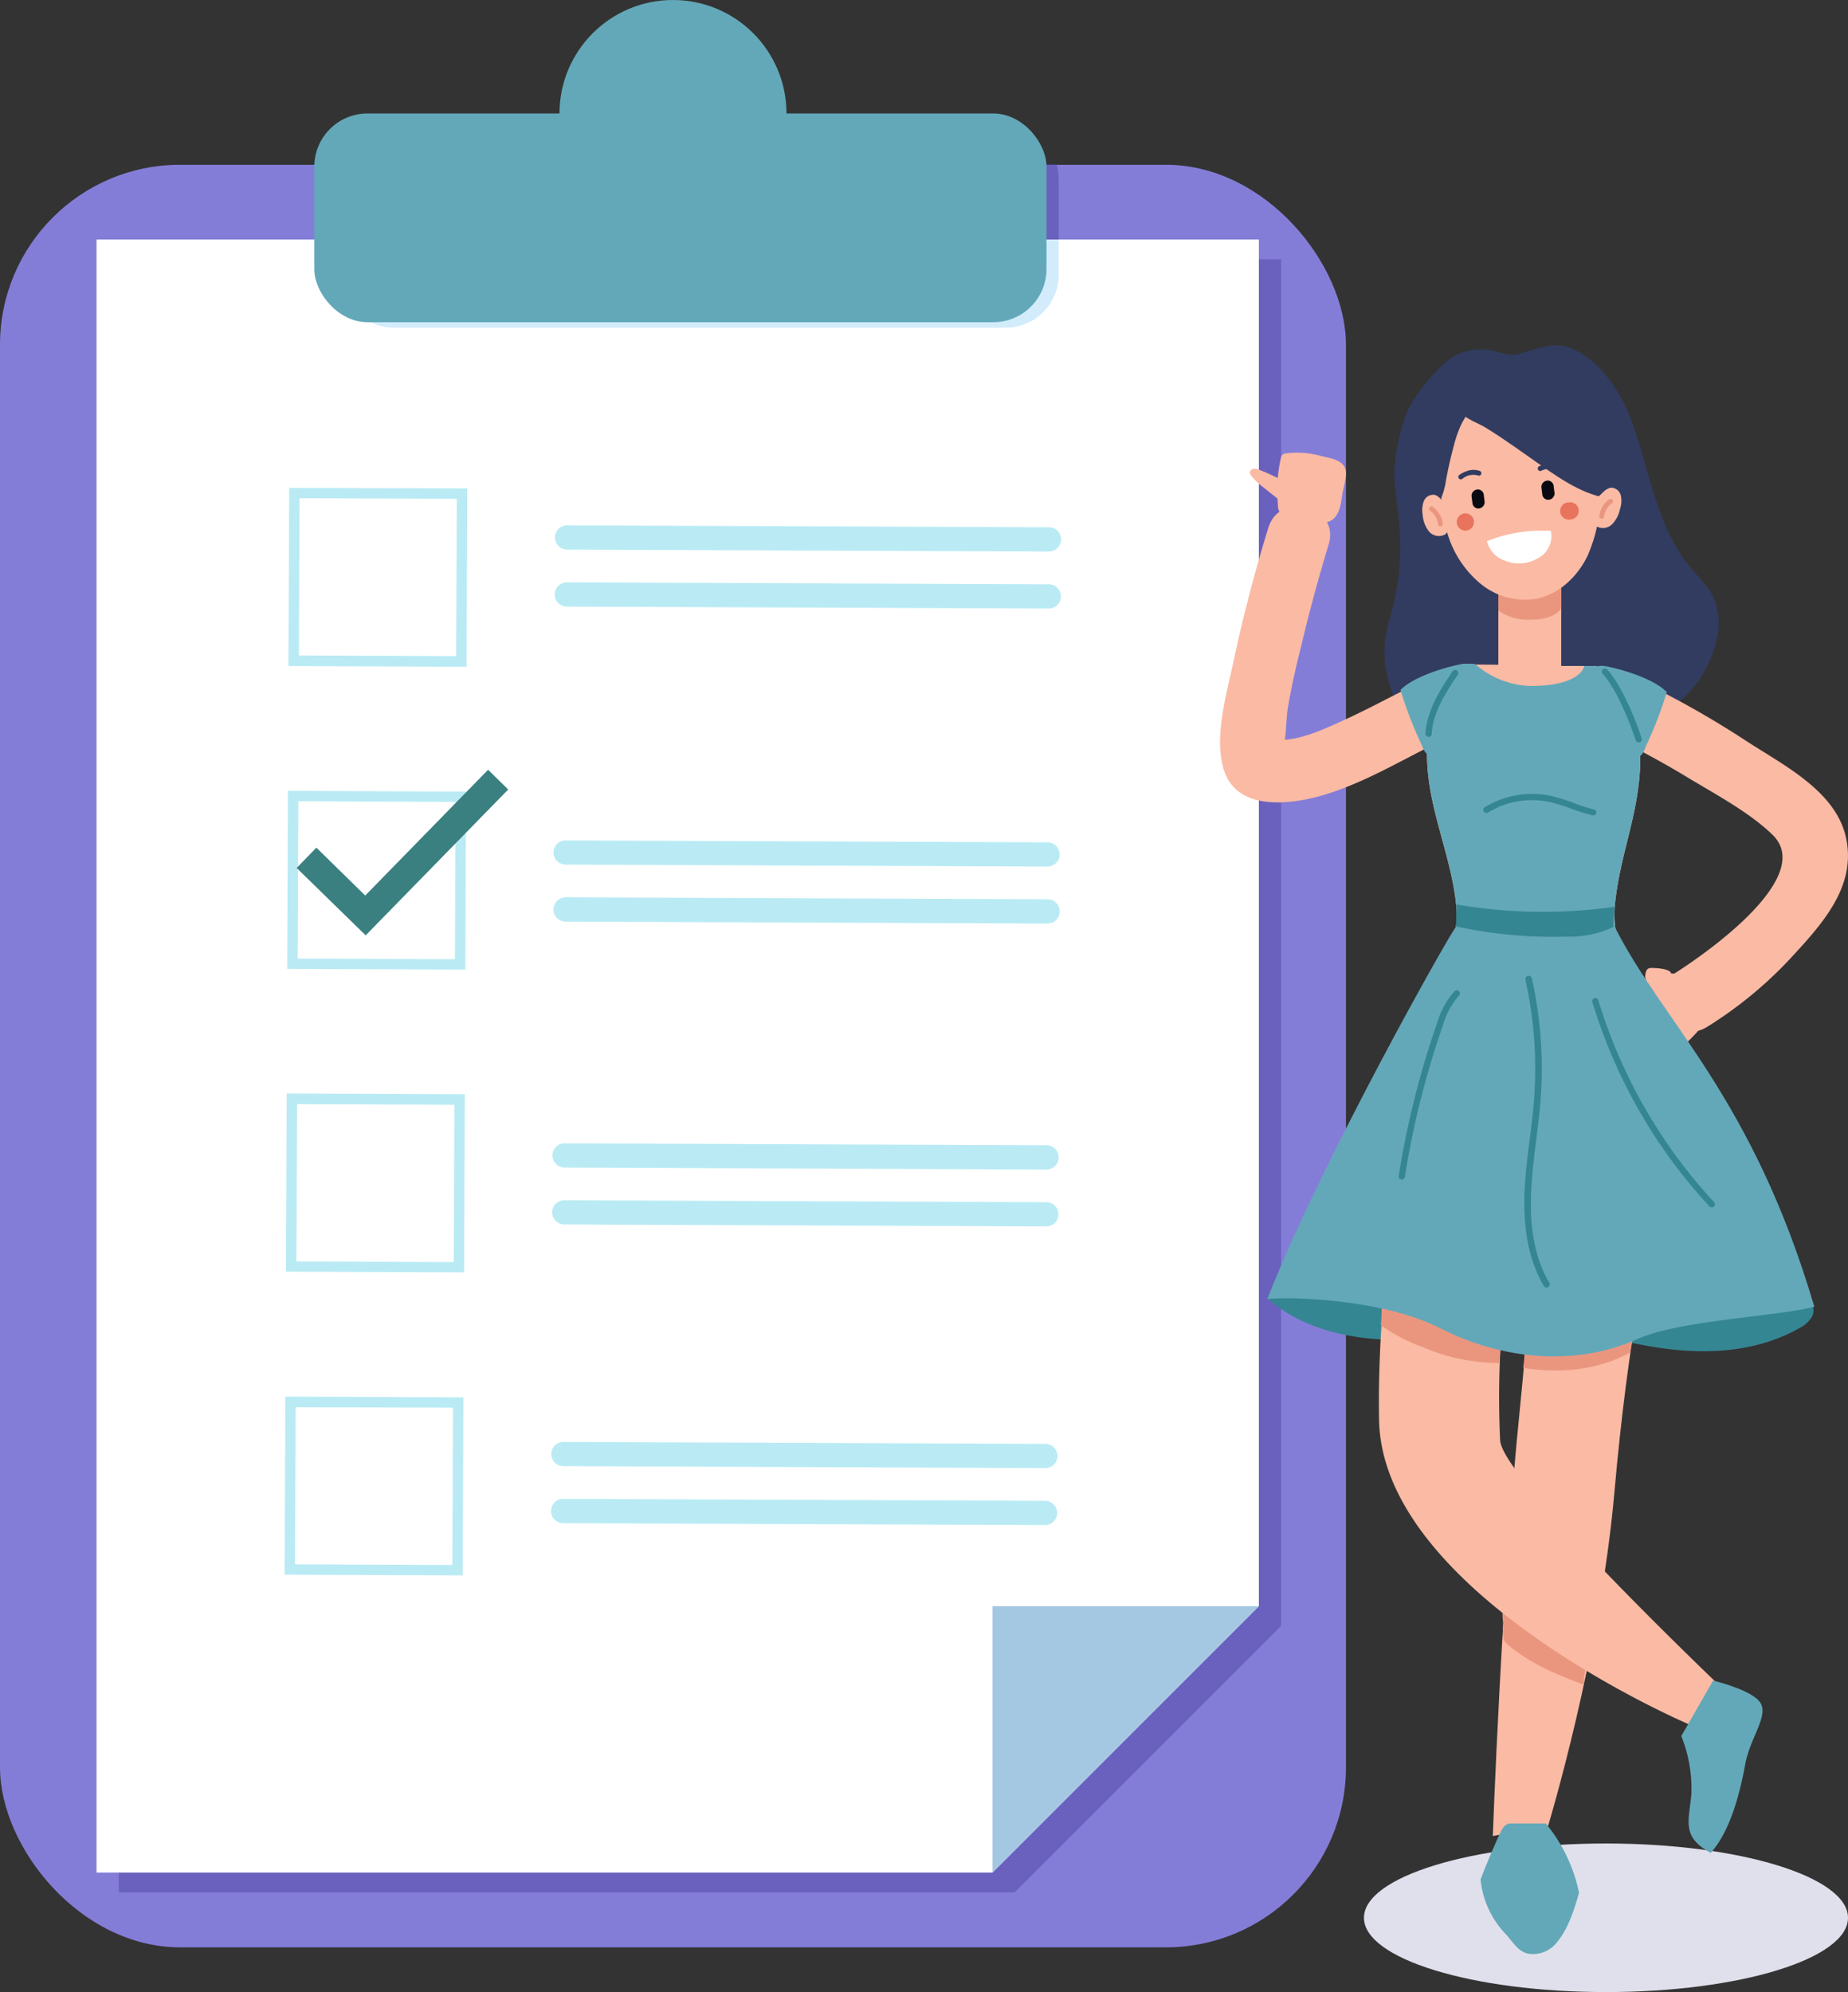
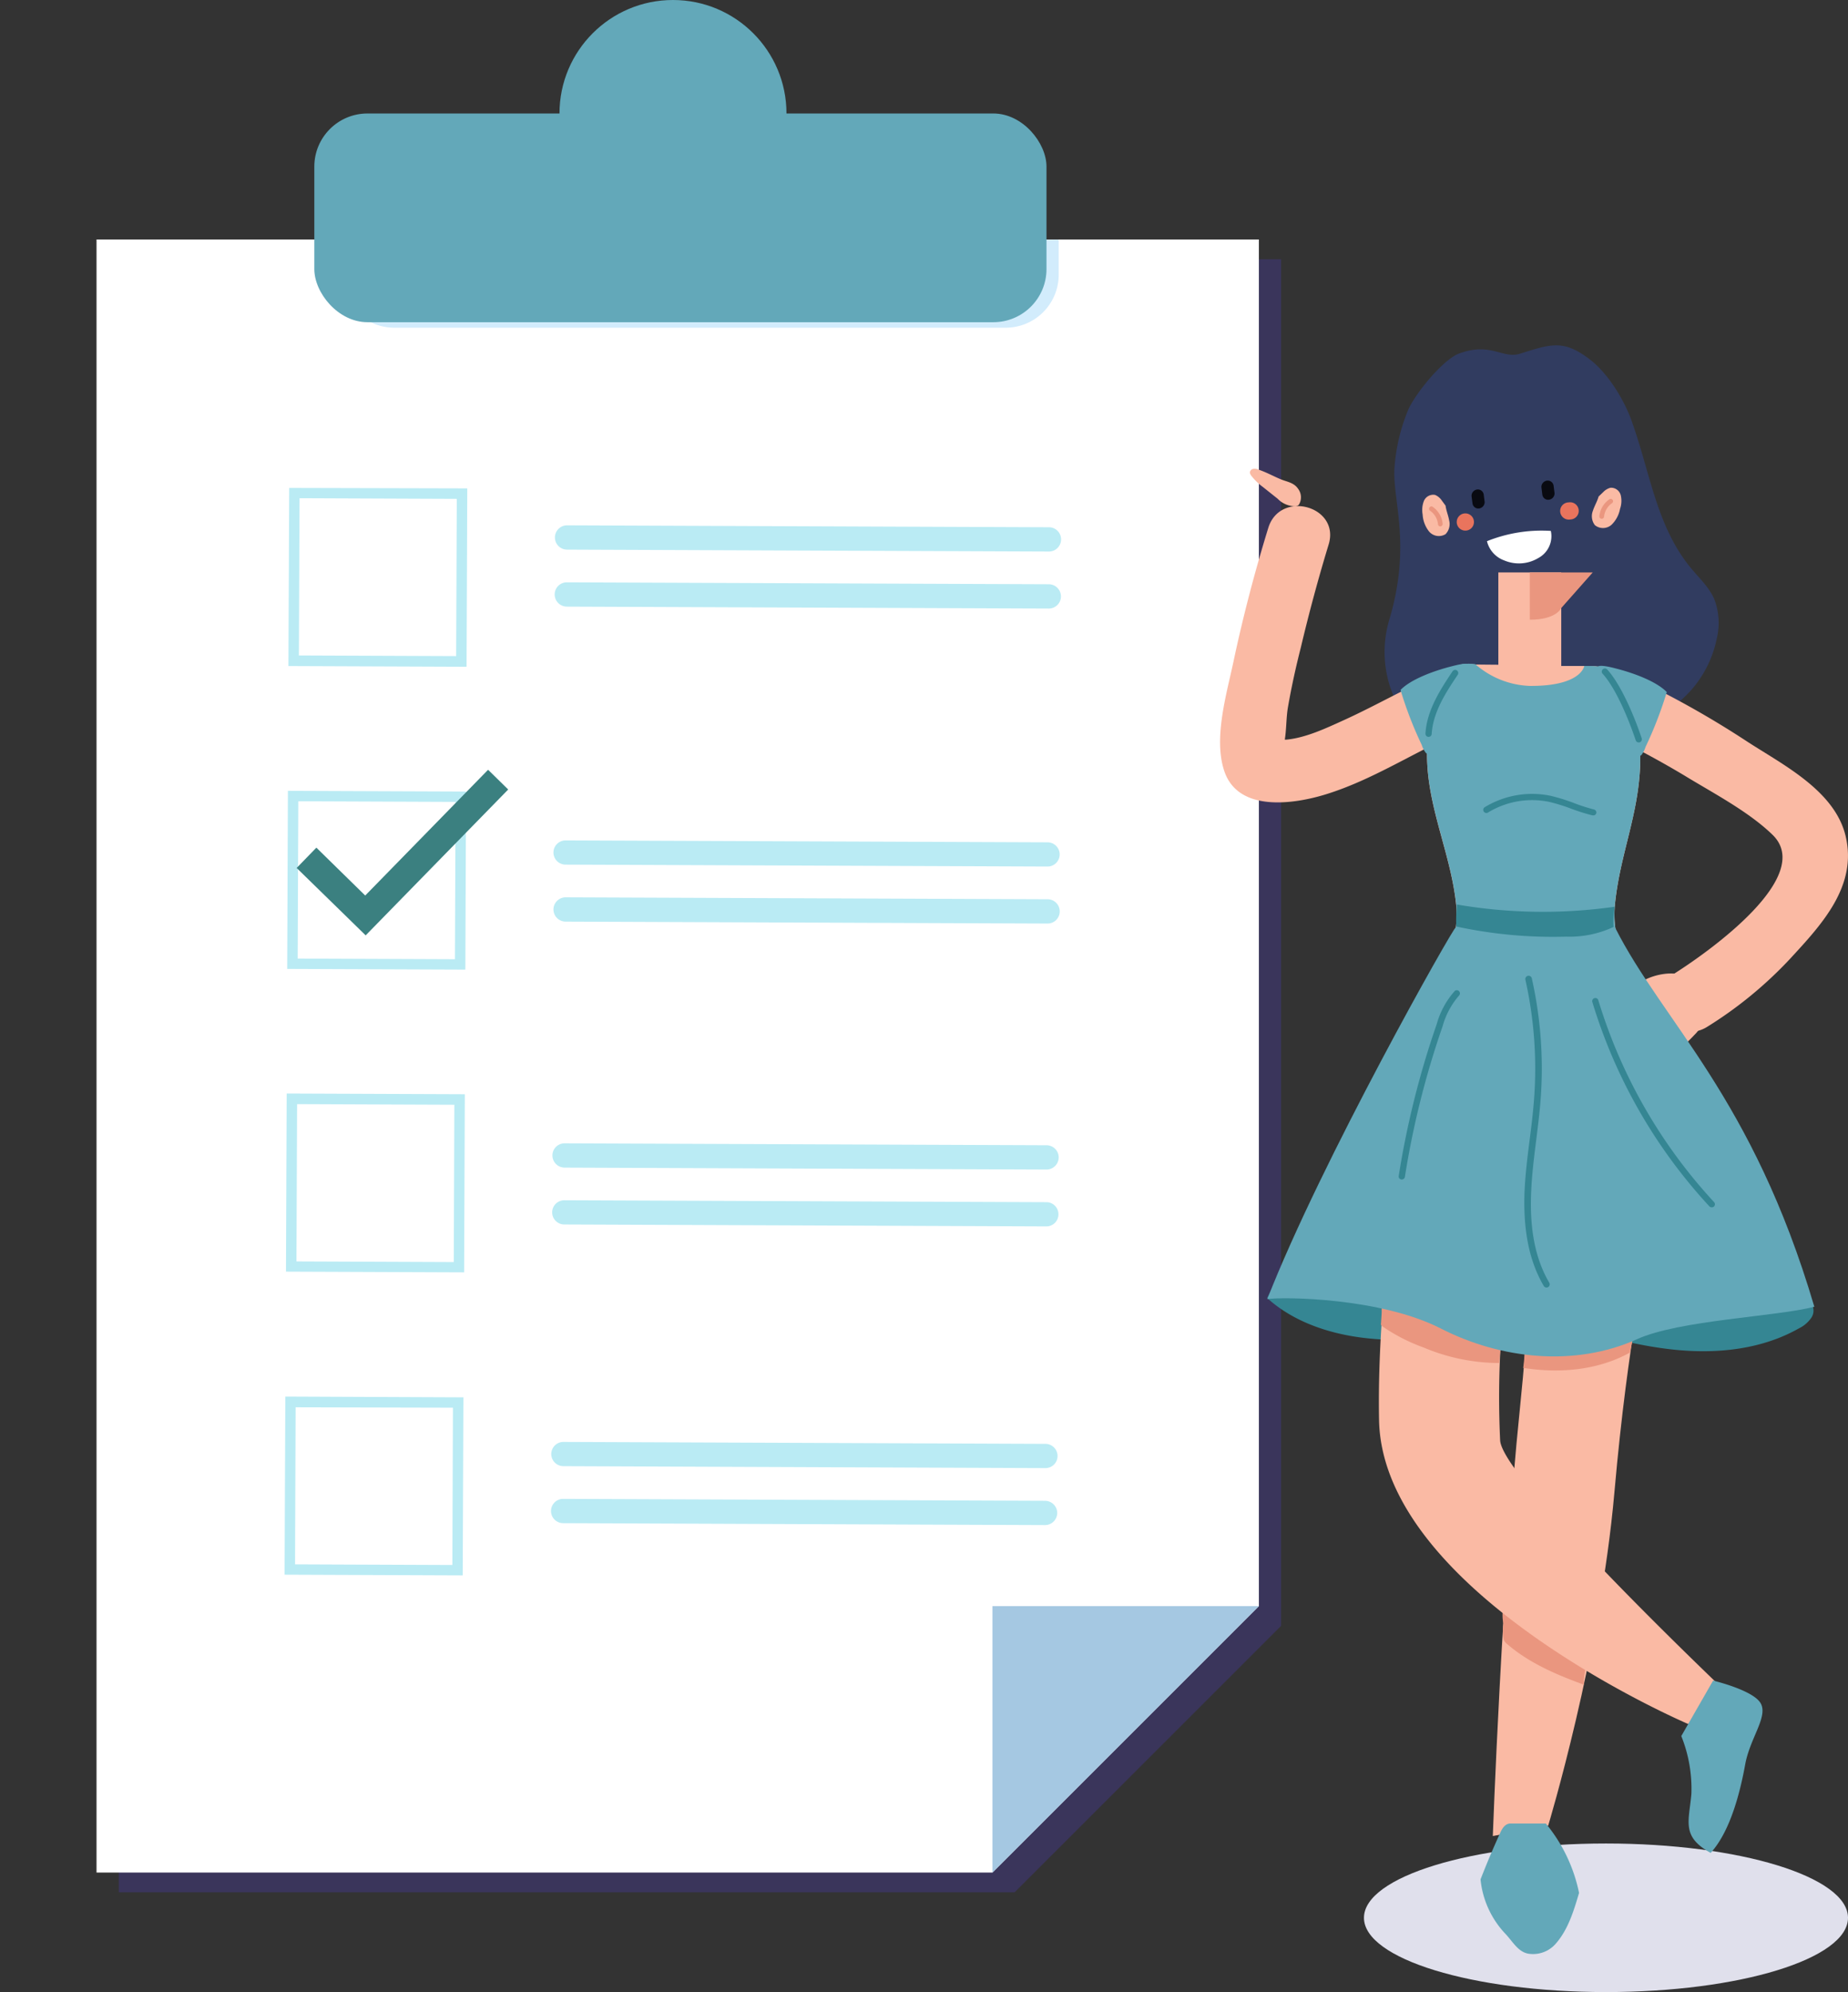
<svg xmlns="http://www.w3.org/2000/svg" viewBox="0 0 287.56 310">
  <rect x="0" y="0" width="287.56" height="310" fill="#333333" stroke="none" />
  <defs>
    <style>.cls-1{isolation:isolate;}.cls-2{fill:#847dd8;}.cls-3,.cls-4{fill:#443896;opacity:0.4;mix-blend-mode:multiply;}.cls-14,.cls-15,.cls-16,.cls-17,.cls-4,.cls-8{fill-rule:evenodd;}.cls-5{fill:#63a8b9;}.cls-6{fill:#fff;}.cls-7{fill:#a5c8e2;}.cls-8{fill:#d2ecfc;}.cls-9{fill:#e0e0ec;}.cls-10{fill:#358693;}.cls-11,.cls-16{fill:#313c60;}.cls-12{fill:#fabaa4;}.cls-13,.cls-14{fill:#ea967f;}.cls-15{fill:#e9745d;}.cls-17{fill:#090a11;}.cls-18{fill:#baebf4;}.cls-19{fill:#3b8080;}</style>
  </defs>
  <g class="cls-1">
    <g id="start">
-       <rect class="cls-2" y="25.64" width="209.44" height="277.4" rx="28.02" />
      <polygon class="cls-3" points="157.88 294.48 18.48 294.48 18.48 40.34 199.35 40.34 199.35 253.01 157.88 294.48" />
-       <path class="cls-4" d="M156.48,51.25H61.35A8.26,8.26,0,0,1,53.08,43V27.68c0-4.56,111.37-2.19,111.37-2.19a15.26,15.26,0,0,1,.29,2.19V43A8.26,8.26,0,0,1,156.48,51.25Z" />
      <circle class="cls-5" cx="104.72" cy="17.66" r="17.66" />
      <polygon class="cls-6" points="154.43 291.4 15.02 291.4 15.02 37.27 195.89 37.27 195.89 249.94 154.43 291.4" />
      <polygon class="cls-7" points="195.89 249.94 154.43 249.94 154.43 291.4 195.89 249.94" />
      <path class="cls-8" d="M164.74,37.27v5.42A8.26,8.26,0,0,1,156.48,51H61.35a8.28,8.28,0,0,1-8.23-7.43c0-.27,0-5.43,0-5.71" />
      <rect class="cls-5" x="48.91" y="17.66" width="113.93" height="32.48" rx="8.27" />
      <ellipse class="cls-9" cx="249.9" cy="298.44" rx="37.66" ry="11.56" />
      <path class="cls-10" d="M197.18,202c4,3.63,9.42,5.49,14.8,6.17s10.84.26,16.26-.16c.48,0,1.15-.42.87-.82l1.14.73c.85-1.2,2.62-1.07,4.08-1.29,1.62-.25,3.14-1.07,4.78-1.17a10.83,10.83,0,0,1,3.5.57c6.15,1.73,12.34,3.53,18.71,4.08s13-.22,18.58-3.38a5,5,0,0,0,1.91-1.6,2,2,0,0,0,0-2.35,3,3,0,0,0-1.06-.67c-2.45-1.11-4.93-2.19-7.47-3.08a81.94,81.94,0,0,0-18.5-3.78,173.07,173.07,0,0,0-44.61,1,38.87,38.87,0,0,0-11.73,3.23" />
      <path class="cls-11" d="M221.15,113.51a15,15,0,0,0,8,4.19A29.34,29.34,0,0,0,235,118a57.85,57.85,0,0,0,8-.55,40.93,40.93,0,0,0,10.11-3.27c3.92-1.77,7.77-4,10.48-7.3a17.33,17.33,0,0,0,3.55-7.51,10.29,10.29,0,0,0-.41-6.19c-.83-1.87-2.4-3.29-3.69-4.87-5.4-6.63-6.28-15-9.24-23.06-1.2-3.24-3.63-7.17-6.37-9.28-4.08-3.14-6-2.48-10.9-.93-2.71.86-4.57-1.88-9.55,0-2.26.88-6.22,5.47-7.75,8.49a28.75,28.75,0,0,0-2.25,9.4c-.27,5.16,2.7,11.9-.85,23.69a17.51,17.51,0,0,0,2.09,14.29C219,112.2,220.08,112.43,221.15,113.51Z" />
      <path class="cls-11" d="M250.92,71.48c-.92-3.51-1.36-7-4-9.49-3.5-3.37-8.78-3.92-13.64-4-1.16,0-2.73,0-3.6.91-.54.56-2.63,2.14-2.7,2.88,0,2,2.42,2.56,4.17,3.73,2.91,2,5.56,4,8.34,6.11,3.54,2.67,7.38,5.44,11.8,5.66C252.51,75.73,251.41,73.35,250.92,71.48Z" />
      <path class="cls-11" d="M226.08,68c-.54,1.78-1,3.57-1.42,5.37a11.34,11.34,0,0,1-1.09,3.3,3.43,3.43,0,0,1-2.79,1.82.58.58,0,0,1-.32-.07.63.63,0,0,1-.18-.48,13.07,13.07,0,0,1,.26-2.41c.36-2.2.53-4.44,1-6.62a14.87,14.87,0,0,1,2.53-6.14,6,6,0,0,1,2-1.79c.58-.29,1.68-.75,2.28-.29,1.24.94-.48,3-.94,3.88A18.38,18.38,0,0,0,226.08,68Z" />
      <rect class="cls-12" x="233.15" y="89.08" width="9.79" height="17.11" />
-       <path class="cls-13" d="M242.94,94.62s-.73,1.82-4.89,1.82a7.86,7.86,0,0,1-4.9-1.44V89.08h9.79Z" />
+       <path class="cls-13" d="M242.94,94.62s-.73,1.82-4.89,1.82V89.08h9.79Z" />
      <path class="cls-12" d="M240,158.09s-.75,34.47-3.52,61.38-4.19,66.25-4.19,66.25l8.62-1.63s8.08-26.65,10.3-51.84,5-34.43,5.94-46c.58-7.22-1.09-28.59-1.09-28.59Z" />
      <path class="cls-14" d="M237,212.86c5.56.89,11.48.41,16.43-2.27a.38.38,0,0,0,.16-.12.58.58,0,0,0,.09-.23l.45-2.14a.31.31,0,0,0-.31-.45,37.45,37.45,0,0,0-13.55,1.07,5.68,5.68,0,0,0-1.38.55,5.5,5.5,0,0,1-.81.47c-.75.29-.82.27-.86,1.08C237.23,211,237.06,212.87,237,212.86Z" />
      <path class="cls-14" d="M234,255.2a2,2,0,0,0,.6.71c3.43,2.93,7.66,4.73,11.9,6.27-.24-1.42.6-2.93.11-4.28a4.36,4.36,0,0,0-1-1.41,24.34,24.34,0,0,0-7.79-6.17c-1.16-.53-3.45-1.13-4,.54a6.94,6.94,0,0,0,.11,1.81A7,7,0,0,0,234,255.2Z" />
      <path class="cls-12" d="M221.47,159.25S214.06,194,214.59,221s48.07,47.27,48.07,47.27l8.35-2.67s-37.25-35.14-37.58-41.46a142.14,142.14,0,0,1,5.49-46.37l-4.76-13Z" />
      <path class="cls-5" d="M261.62,270.16a22,22,0,0,1,1.57,9c-.37,4.29-1.61,6.64,3,9.18,3.11-3.39,4.63-9.67,5.37-13.75s3.51-7.33,2.46-9.44-7.45-3.62-7.45-3.62Z" />
-       <path class="cls-12" d="M225.37,83.45a16.08,16.08,0,0,0,5.07,7.44,10.87,10.87,0,0,0,8.55,2.3c3.57-.67,6.49-3.45,8.06-6.73a24.47,24.47,0,0,0,2-10.62A14.89,14.89,0,0,0,248,69.41c-2-4.29-5.49-7.25-10.19-7.93-2.07-.3-6.88.38-8.76,1.63-1.58,1.06-2.57,3.62-3.23,5.29A21.66,21.66,0,0,0,225.37,83.45Z" />
      <path class="cls-11" d="M251.18,71.94c-1-3.48-1.59-6.92-4.3-9.35C243.26,59.35,238,59,233.11,59c-1.17,0-2.73.1-3.57,1-.52.57-2.56,2.23-2.6,3,.07,2,2.51,2.47,4.3,3.59,3,1.85,5.69,3.83,8.54,5.82,3.63,2.54,7.56,5.18,12,5.25C252.91,76.13,251.73,73.8,251.18,71.94Z" />
      <path class="cls-11" d="M226.23,69.34Q225.51,72,225,74.76a11.22,11.22,0,0,1-1,3.33A3.4,3.4,0,0,1,221.3,80a.53.53,0,0,1-.33-.06.6.6,0,0,1-.19-.47,12.33,12.33,0,0,1,.18-2.42c.28-2.21.38-4.45.75-6.65A14.68,14.68,0,0,1,224,64.18a6,6,0,0,1,2-1.86c.57-.31,1.66-.8,2.28-.37,1.27.9-.38,3.06-.81,3.91A18,18,0,0,0,226.23,69.34Z" />
      <path class="cls-12" d="M249.49,76.56a2.39,2.39,0,0,1,1.12-.66,1.56,1.56,0,0,1,1.59,1.17,3.8,3.8,0,0,1-.11,2.11,4.66,4.66,0,0,1-1.32,2.48,2,2,0,0,1-2.6.06,2.3,2.3,0,0,1-.3-2.25c.24-.75.67-1.44.88-2.2" />
      <path class="cls-12" d="M224.31,77.83a2.34,2.34,0,0,0-1-.81,1.58,1.58,0,0,0-1.74.93,3.87,3.87,0,0,0-.2,2.11,4.67,4.67,0,0,0,1,2.65,2,2,0,0,0,2.56.42A2.26,2.26,0,0,0,225.5,81c-.13-.78-.46-1.52-.56-2.31" />
      <path class="cls-6" d="M241.32,82.62a22.82,22.82,0,0,0-9.94,1.6,4.26,4.26,0,0,0,2.71,3,5.85,5.85,0,0,0,5.28-.38A3.86,3.86,0,0,0,241.32,82.62Z" />
      <path class="cls-12" d="M255.15,120.34c.35-4.8-.35-8.32-3.54-13.25-1-1.6-1.4-2.52-2.09-3s-1.49-.45-3-.45c-4,0-4,0-8.31,0-4-.24-2.76-.16-8.64-.23a7.8,7.8,0,0,0-2.07,0c-.52.28-.63,1-1.82,2.85-3.19,4.92-3.89,8.45-3.55,13.25.53,7.31,3.71,14,4.46,21.32.46,4.46-1.25,8.85-3.17,12.91a17.33,17.33,0,0,0-1.93,5.57c-.44,4.39,2.67,8.3,5.88,11.31,1.75,1.64,3.59,3.18,5.48,4.66a12,12,0,0,0,4.27,2.45,12.8,12.8,0,0,0,3.64,0,12,12,0,0,0,4.27-2.45c1.89-1.48,3.73-3,5.48-4.66,3.21-3,6.32-6.92,5.88-11.31a17.33,17.33,0,0,0-1.93-5.57c-1.92-4.06-3.63-8.45-3.17-12.91C252,133.49,254.63,127.65,255.15,120.34Z" />
      <path class="cls-15" d="M244.09,78.18a1.34,1.34,0,1,0,.25,2.66,1.34,1.34,0,1,0-.25-2.66Z" />
      <path class="cls-15" d="M227.89,79.9a1.34,1.34,0,1,0,1.46,1.21A1.34,1.34,0,0,0,227.89,79.9Z" />
      <path class="cls-16" d="M227.6,74.48A2.64,2.64,0,0,1,230,74a.38.38,0,0,0,.49-.23.39.39,0,0,0-.24-.49,3,3,0,0,0-2.18.1,3.89,3.89,0,0,0-1,.54.38.38,0,0,0,.47.6Z" />
      <path class="cls-16" d="M239.83,73.27a2.61,2.61,0,0,1,2.46,0,.38.38,0,1,0,.41-.65,3.1,3.1,0,0,0-2.15-.38,3.55,3.55,0,0,0-1.05.32.37.37,0,0,0-.18.5A.38.38,0,0,0,239.83,73.27Z" />
      <path class="cls-13" d="M249.21,80.73h0a.37.37,0,0,1-.34-.39,3.61,3.61,0,0,1,1.56-2.64.36.36,0,0,1,.41.6,2.93,2.93,0,0,0-1.24,2.1A.36.36,0,0,1,249.21,80.73Z" />
      <path class="cls-13" d="M224.12,81.91a.36.36,0,0,1-.36-.33,2.9,2.9,0,0,0-1.23-2.1.36.36,0,0,1-.1-.51.37.37,0,0,1,.51-.1,3.67,3.67,0,0,1,1.55,2.64.38.38,0,0,1-.34.4Z" />
      <path class="cls-5" d="M233.48,285.14q-1.66,3.62-3.1,7.33a14.36,14.36,0,0,0,3.8,8.39c1.17,1.21,2,2.86,3.6,3.16a4.67,4.67,0,0,0,4.34-1.59c1.87-2.15,2.75-5,3.59-7.86a24.68,24.68,0,0,0-5.17-10.8c-1.66,0-3.87,0-5.53,0C234.29,283.78,233.81,284.41,233.48,285.14Z" />
      <path class="cls-12" d="M256,152.45a3.45,3.45,0,0,0-1.34,1.08c-.69,1-.36,2.43,0,3.62l1.1,3.72c.41,1.4,1,3,2.44,3.4,1.25.34,2.51-.47,3.49-1.31a26.16,26.16,0,0,0,2-1.94,5.43,5.43,0,0,0,1.19-1.71,6.12,6.12,0,0,0-.37-4.19,7.75,7.75,0,0,0-1.05-2.21C261.87,150.79,258.09,151.4,256,152.45Z" />
-       <path class="cls-12" d="M256.93,150.63a1.19,1.19,0,0,0-.37.06c-.4.15-.5.66-.54,1.08a.76.76,0,0,0,.16.69.78.78,0,0,0,.41.11c.86.06,2.8.25,3.36-.66C260.67,150.74,257.6,150.62,256.93,150.63Z" />
      <path class="cls-12" d="M247.84,113.19a145.11,145.11,0,0,1,14.24,7.48c4.46,2.73,10,5.6,13.75,9.25,6.58,6.43-9.79,18.07-15.05,21.43s-.39,11.79,4.92,8.41a63.18,63.18,0,0,0,12.86-10.57c4.82-5.24,10.46-11.2,8.65-19-1.68-7.26-10-11.27-15.66-15a145.2,145.2,0,0,0-18.8-10.39c-5.64-2.63-10.6,5.77-4.91,8.41Z" />
      <path class="cls-12" d="M224.76,104.46c-5.38,2.26-10.41,5.23-15.72,7.64-2.71,1.23-5.86,2.72-8.87,3-.34,0-2.39-.06-2.38-.08a2.56,2.56,0,0,1,1.94,2.29c0-.43,0-.87,0-1.3.49-1.84.35-4.08.69-6,.54-3.11,1.22-6.2,2-9.26,1.27-5.37,2.71-10.71,4.32-16,1.85-6-7.55-8.58-9.39-2.59-2.1,6.82-3.92,13.75-5.4,20.73-1.07,5.07-3.17,12-1.44,17.11,2.17,6.45,10.86,5.16,15.9,3.58,7.44-2.32,13.89-6.71,21-9.72,5.69-2.4,3.19-11.83-2.59-9.39Z" />
      <path class="cls-12" d="M195.89,73.1a1.61,1.61,0,0,0-.83-.14.63.63,0,0,0-.57.55.9.9,0,0,0,.19.48,8.88,8.88,0,0,0,1.83,1.79l2.31,1.84a3.77,3.77,0,0,0,2.8,1.16.86.86,0,0,0,.41-.16.89.89,0,0,0,.16-.22,2.2,2.2,0,0,0-.18-2.31c-.67-1-1.69-1.09-2.68-1.49C198.17,74.12,197.09,73.51,195.89,73.1Z" />
-       <path class="cls-12" d="M208.91,76.71c.19-1.1.86-3,.33-4-.7-1.31-2.6-1.44-4-1.84a13.88,13.88,0,0,0-5.1-.32,1,1,0,0,0-.56.19,1,1,0,0,0-.26.5,23,23,0,0,0-.47,7.27,2.47,2.47,0,0,0,.17,1,2.49,2.49,0,0,0,1.76,1.11c1.66.42,4.41,1.19,6.08.51S208.67,78.14,208.91,76.71Z" />
      <path class="cls-17" d="M240.68,74.8h0a1,1,0,0,0-.83,1L240,77a.91.91,0,0,0,1.06.76h0a1,1,0,0,0,.84-1l-.15-1.17A.92.92,0,0,0,240.68,74.8Z" />
      <path class="cls-17" d="M229.82,76.18h0a1,1,0,0,0-.84,1l.15,1.17a.91.91,0,0,0,1.05.77h0a1,1,0,0,0,.84-1L230.88,77A.92.92,0,0,0,229.82,76.18Z" />
      <path class="cls-14" d="M214.9,205.87a.66.66,0,0,0,0,.31.67.67,0,0,0,.25.25,27.69,27.69,0,0,0,6.36,3.26,30.38,30.38,0,0,0,11.77,2.42l.37-4.24a3.82,3.82,0,0,0-.06-1.35,2.88,2.88,0,0,0-1.35-1.51,11.13,11.13,0,0,0-2.67-1.1,50.54,50.54,0,0,0-11.38-1.53c-.67,0-2.65-.38-3,.34A3.58,3.58,0,0,0,215,204C215,204.59,214.93,205.23,214.9,205.87Z" />
      <path class="cls-5" d="M197.2,202.16c2.54-.37,17.61-.22,27,4.58s20.89,6,30.51,1.67c6.59-3,21.83-3.52,27.61-5.06-9.63-32.66-23.58-44.3-31-59-7.58.67-17.22.28-24.82,0C226.14,144.32,205.56,180.72,197.2,202.16Z" />
      <path class="cls-5" d="M255.15,120.34c.35-4.8-.35-8.32-3.54-13.25-1-1.6-1.4-2.52-2.09-3s-1.49-.45-3-.45c0,0-.43,3.15-8.45,3.1a13.54,13.54,0,0,1-8.5-3.38,7.39,7.39,0,0,0-2.07,0c-.52.28-.63,1-1.82,2.85-3.19,4.92-3.89,8.45-3.55,13.25.53,7.31,3.71,14,4.46,21.32.46,4.46-1.25,8.85-3.17,12.91a17.33,17.33,0,0,0-1.93,5.57c-.44,4.39,2.67,8.3,5.88,11.31,1.75,1.64,3.59,3.18,5.48,4.66a12,12,0,0,0,4.27,2.45,12.8,12.8,0,0,0,3.64,0,12,12,0,0,0,4.27-2.45c1.89-1.48,3.73-3,5.48-4.66,3.21-3,6.32-6.92,5.88-11.31a17.33,17.33,0,0,0-1.93-5.57c-1.92-4.06-3.63-8.45-3.17-12.91C252,133.49,254.63,127.65,255.15,120.34Z" />
      <path class="cls-10" d="M251.29,141.1a11.48,11.48,0,0,0-.21,3.15,16.18,16.18,0,0,1-7.36,1.51,71.39,71.39,0,0,1-17.12-1.58,23,23,0,0,1,.12-3.42A79.41,79.41,0,0,0,251.29,141.1Z" />
      <path class="cls-5" d="M259.36,107.7a61.16,61.16,0,0,1-3.31,8.55,3.82,3.82,0,0,1-.63,1.24,2.11,2.11,0,0,1-2.51.15,5.06,5.06,0,0,1-1.74-2,21.52,21.52,0,0,1-2.72-9.6c0-.53-.24-1.79.08-2.24s2.25.06,2.76.19C254.29,104.74,257.79,106.07,259.36,107.7Z" />
      <path class="cls-5" d="M217.93,107.37a59.9,59.9,0,0,0,3.3,8.55,4.05,4.05,0,0,0,.64,1.24,2.1,2.1,0,0,0,2.5.15,5.06,5.06,0,0,0,1.74-2,21.4,21.4,0,0,0,2.72-9.6c0-.53.25-1.79-.08-2.24s-2.24.06-2.75.19C223,104.41,219.5,105.74,217.93,107.37Z" />
      <path class="cls-10" d="M255,115.54a.5.5,0,0,1-.47-.33c-1.22-3.64-3.22-8.28-5.18-10.39a.49.49,0,0,1,.71-.67c2.07,2.23,4.15,7,5.4,10.75a.5.5,0,0,1-.31.62Z" />
      <path class="cls-10" d="M222.26,114.67h0a.48.48,0,0,1-.45-.52c.22-3.7,2.43-7,4.21-9.68a.49.49,0,0,1,.68-.14.49.49,0,0,1,.13.68c-1.8,2.7-3.84,5.76-4.05,9.2A.49.49,0,0,1,222.26,114.67Z" />
      <path class="cls-10" d="M247.92,126.89h-.12a33.38,33.38,0,0,1-3.21-1,26.94,26.94,0,0,0-3.51-1.1,13.14,13.14,0,0,0-9.58,1.68.49.49,0,0,1-.51-.83,14.17,14.17,0,0,1,10.29-1.8,28.52,28.52,0,0,1,3.64,1.13,28.85,28.85,0,0,0,3.11,1,.48.48,0,0,1,.36.59A.47.47,0,0,1,247.92,126.89Z" />
      <path class="cls-10" d="M218.13,183.55h-.08a.48.48,0,0,1-.4-.56,137.1,137.1,0,0,1,5.91-23.61,13,13,0,0,1,2.81-5.17.49.49,0,0,1,.69.69,12.15,12.15,0,0,0-2.58,4.8,136.05,136.05,0,0,0-5.87,23.44A.49.49,0,0,1,218.13,183.55Z" />
      <path class="cls-10" d="M240.64,200.36a.49.49,0,0,1-.42-.24c-2.23-3.79-3.2-8.52-3-14.46.11-2.8.46-5.61.81-8.34.26-2,.52-4.18.68-6.28a63.4,63.4,0,0,0-1.35-18.58.49.49,0,1,1,1-.21,63.94,63.94,0,0,1,1.37,18.86c-.16,2.12-.43,4.26-.69,6.33-.34,2.71-.69,5.5-.79,8.26-.23,5.75.7,10.3,2.83,13.92a.5.5,0,0,1-.17.67A.47.47,0,0,1,240.64,200.36Z" />
      <path class="cls-10" d="M266.34,187.88a.47.47,0,0,1-.35-.15,81.59,81.59,0,0,1-18.21-31.79.49.49,0,0,1,.33-.61.48.48,0,0,1,.6.33,80.78,80.78,0,0,0,18,31.4.49.49,0,0,1,0,.69A.46.46,0,0,1,266.34,187.88Z" />
      <path class="cls-18" d="M72.6,103.76l-27.72-.11L45,75.93,72.71,76ZM46.51,102l24.47.1.1-24.47-24.47-.1Z" />
      <path class="cls-18" d="M72.41,150.89l-27.72-.11.11-27.71,27.72.11Zm-26.09-1.72,24.47.1.1-24.48-24.47-.1Z" />
      <path class="cls-18" d="M72.22,198l-27.72-.11.11-27.72,27.72.11ZM46.13,196.3l24.48.1.09-24.48-24.47-.1Z" />
      <path class="cls-18" d="M72,245.16l-27.72-.11.12-27.72,27.71.12Zm-26.09-1.72,24.48.1.09-24.48L46,219Z" />
      <path class="cls-18" d="M163.23,85.83l-75-.3a1.89,1.89,0,0,1-1.88-1.9h0a1.89,1.89,0,0,1,1.89-1.88l75,.3a1.89,1.89,0,0,1,1.87,1.9h0A1.89,1.89,0,0,1,163.23,85.83Z" />
      <path class="cls-18" d="M163.19,94.7l-75-.3a1.9,1.9,0,0,1-1.88-1.9h0a1.89,1.89,0,0,1,1.9-1.88l75,.3a1.9,1.9,0,0,1,1.88,1.9h0A1.89,1.89,0,0,1,163.19,94.7Z" />
      <path class="cls-18" d="M163,134.85l-75-.3a1.89,1.89,0,0,1-1.88-1.89h0a1.89,1.89,0,0,1,1.89-1.88l75,.3a1.89,1.89,0,0,1,1.88,1.89h0A1.89,1.89,0,0,1,163,134.85Z" />
      <path class="cls-18" d="M163,143.72l-75-.3a1.9,1.9,0,0,1-1.88-1.9h0a1.9,1.9,0,0,1,1.9-1.88l75,.3a1.89,1.89,0,0,1,1.88,1.9h0A1.89,1.89,0,0,1,163,143.72Z" />
      <path class="cls-18" d="M162.84,182l-75-.3a1.9,1.9,0,0,1-1.88-1.9h0a1.89,1.89,0,0,1,1.9-1.88l75,.3a1.9,1.9,0,0,1,1.88,1.9h0A1.9,1.9,0,0,1,162.84,182Z" />
      <path class="cls-18" d="M162.81,190.85l-75-.3a1.89,1.89,0,0,1-1.89-1.89h0a1.89,1.89,0,0,1,1.9-1.88l75,.3A1.88,1.88,0,0,1,164.7,189h0A1.88,1.88,0,0,1,162.81,190.85Z" />
      <path class="cls-18" d="M162.66,228.46l-75-.3a1.89,1.89,0,0,1-1.88-1.89h0a1.89,1.89,0,0,1,1.9-1.88l75,.3a1.89,1.89,0,0,1,1.88,1.89h0A1.88,1.88,0,0,1,162.66,228.46Z" />
      <path class="cls-18" d="M162.62,237.33l-75-.3a1.89,1.89,0,0,1-1.88-1.9h0a1.89,1.89,0,0,1,1.89-1.88l75,.3a1.91,1.91,0,0,1,1.88,1.9h0A1.9,1.9,0,0,1,162.62,237.33Z" />
      <polygon class="cls-19" points="75.95 119.79 56.83 139.36 49.23 131.91 46.16 135.07 53.78 142.51 53.78 142.51 56.9 145.56 79.08 122.86 75.95 119.79" />
    </g>
  </g>
</svg>